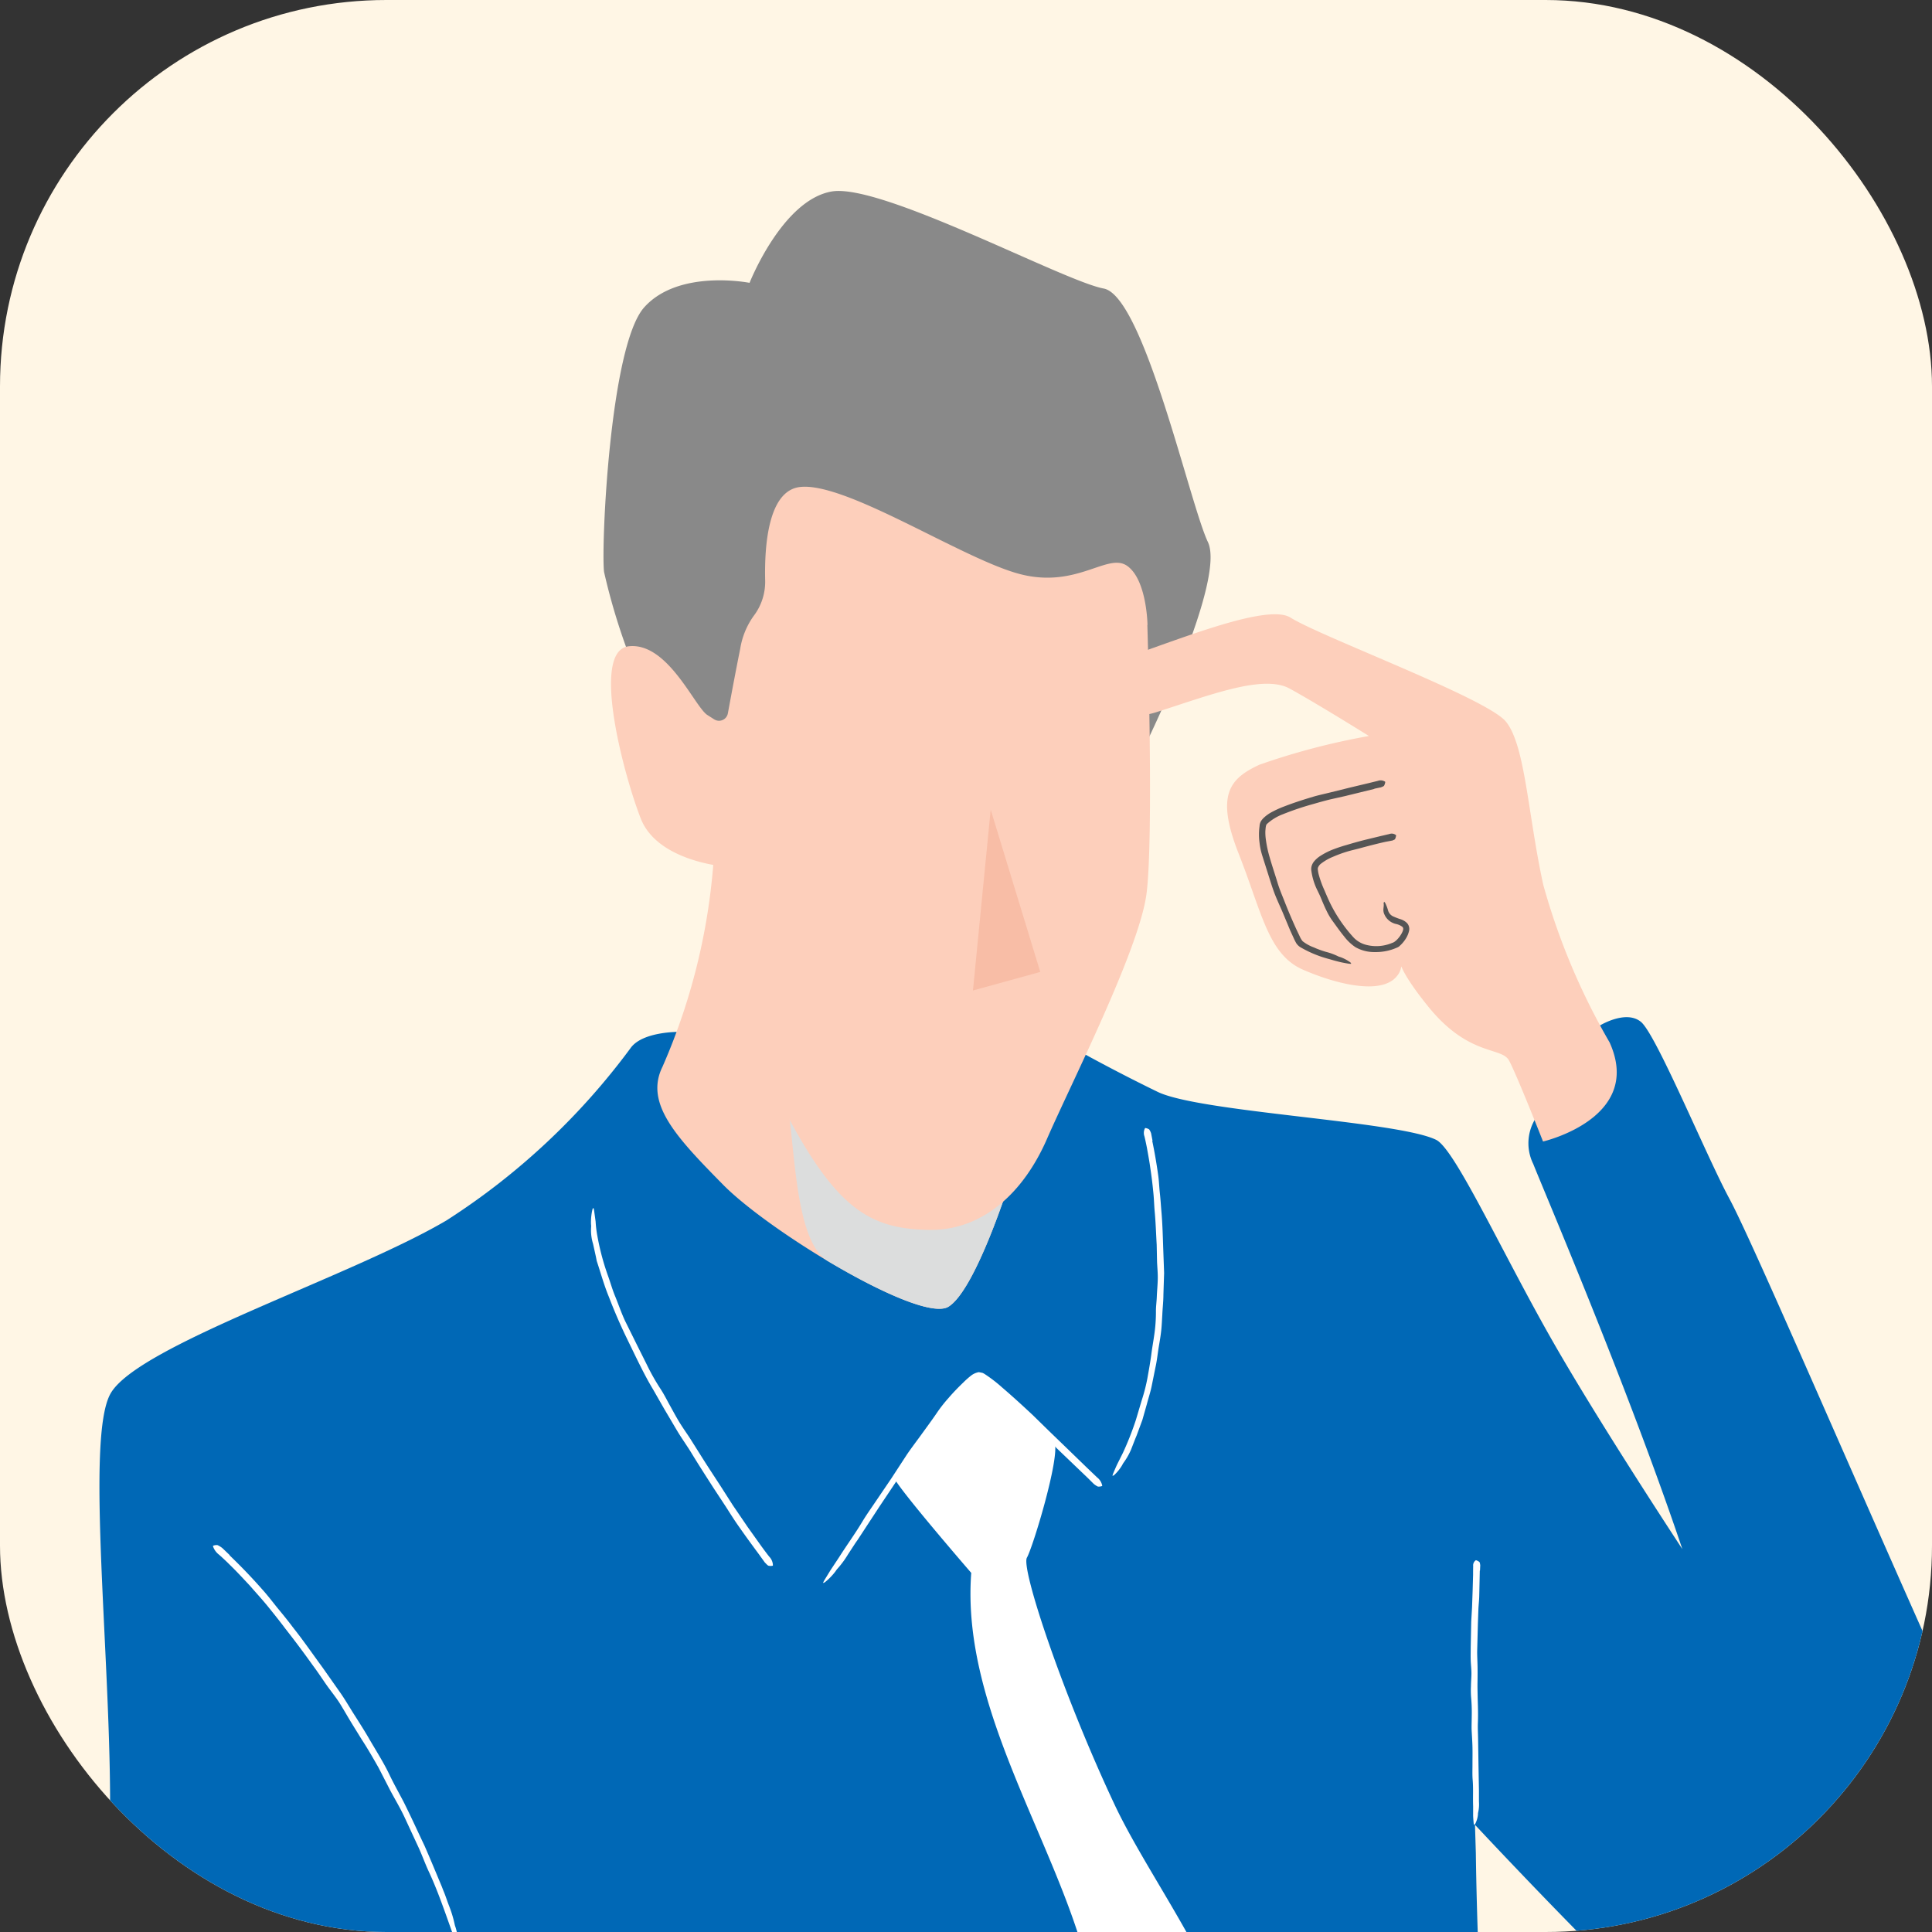
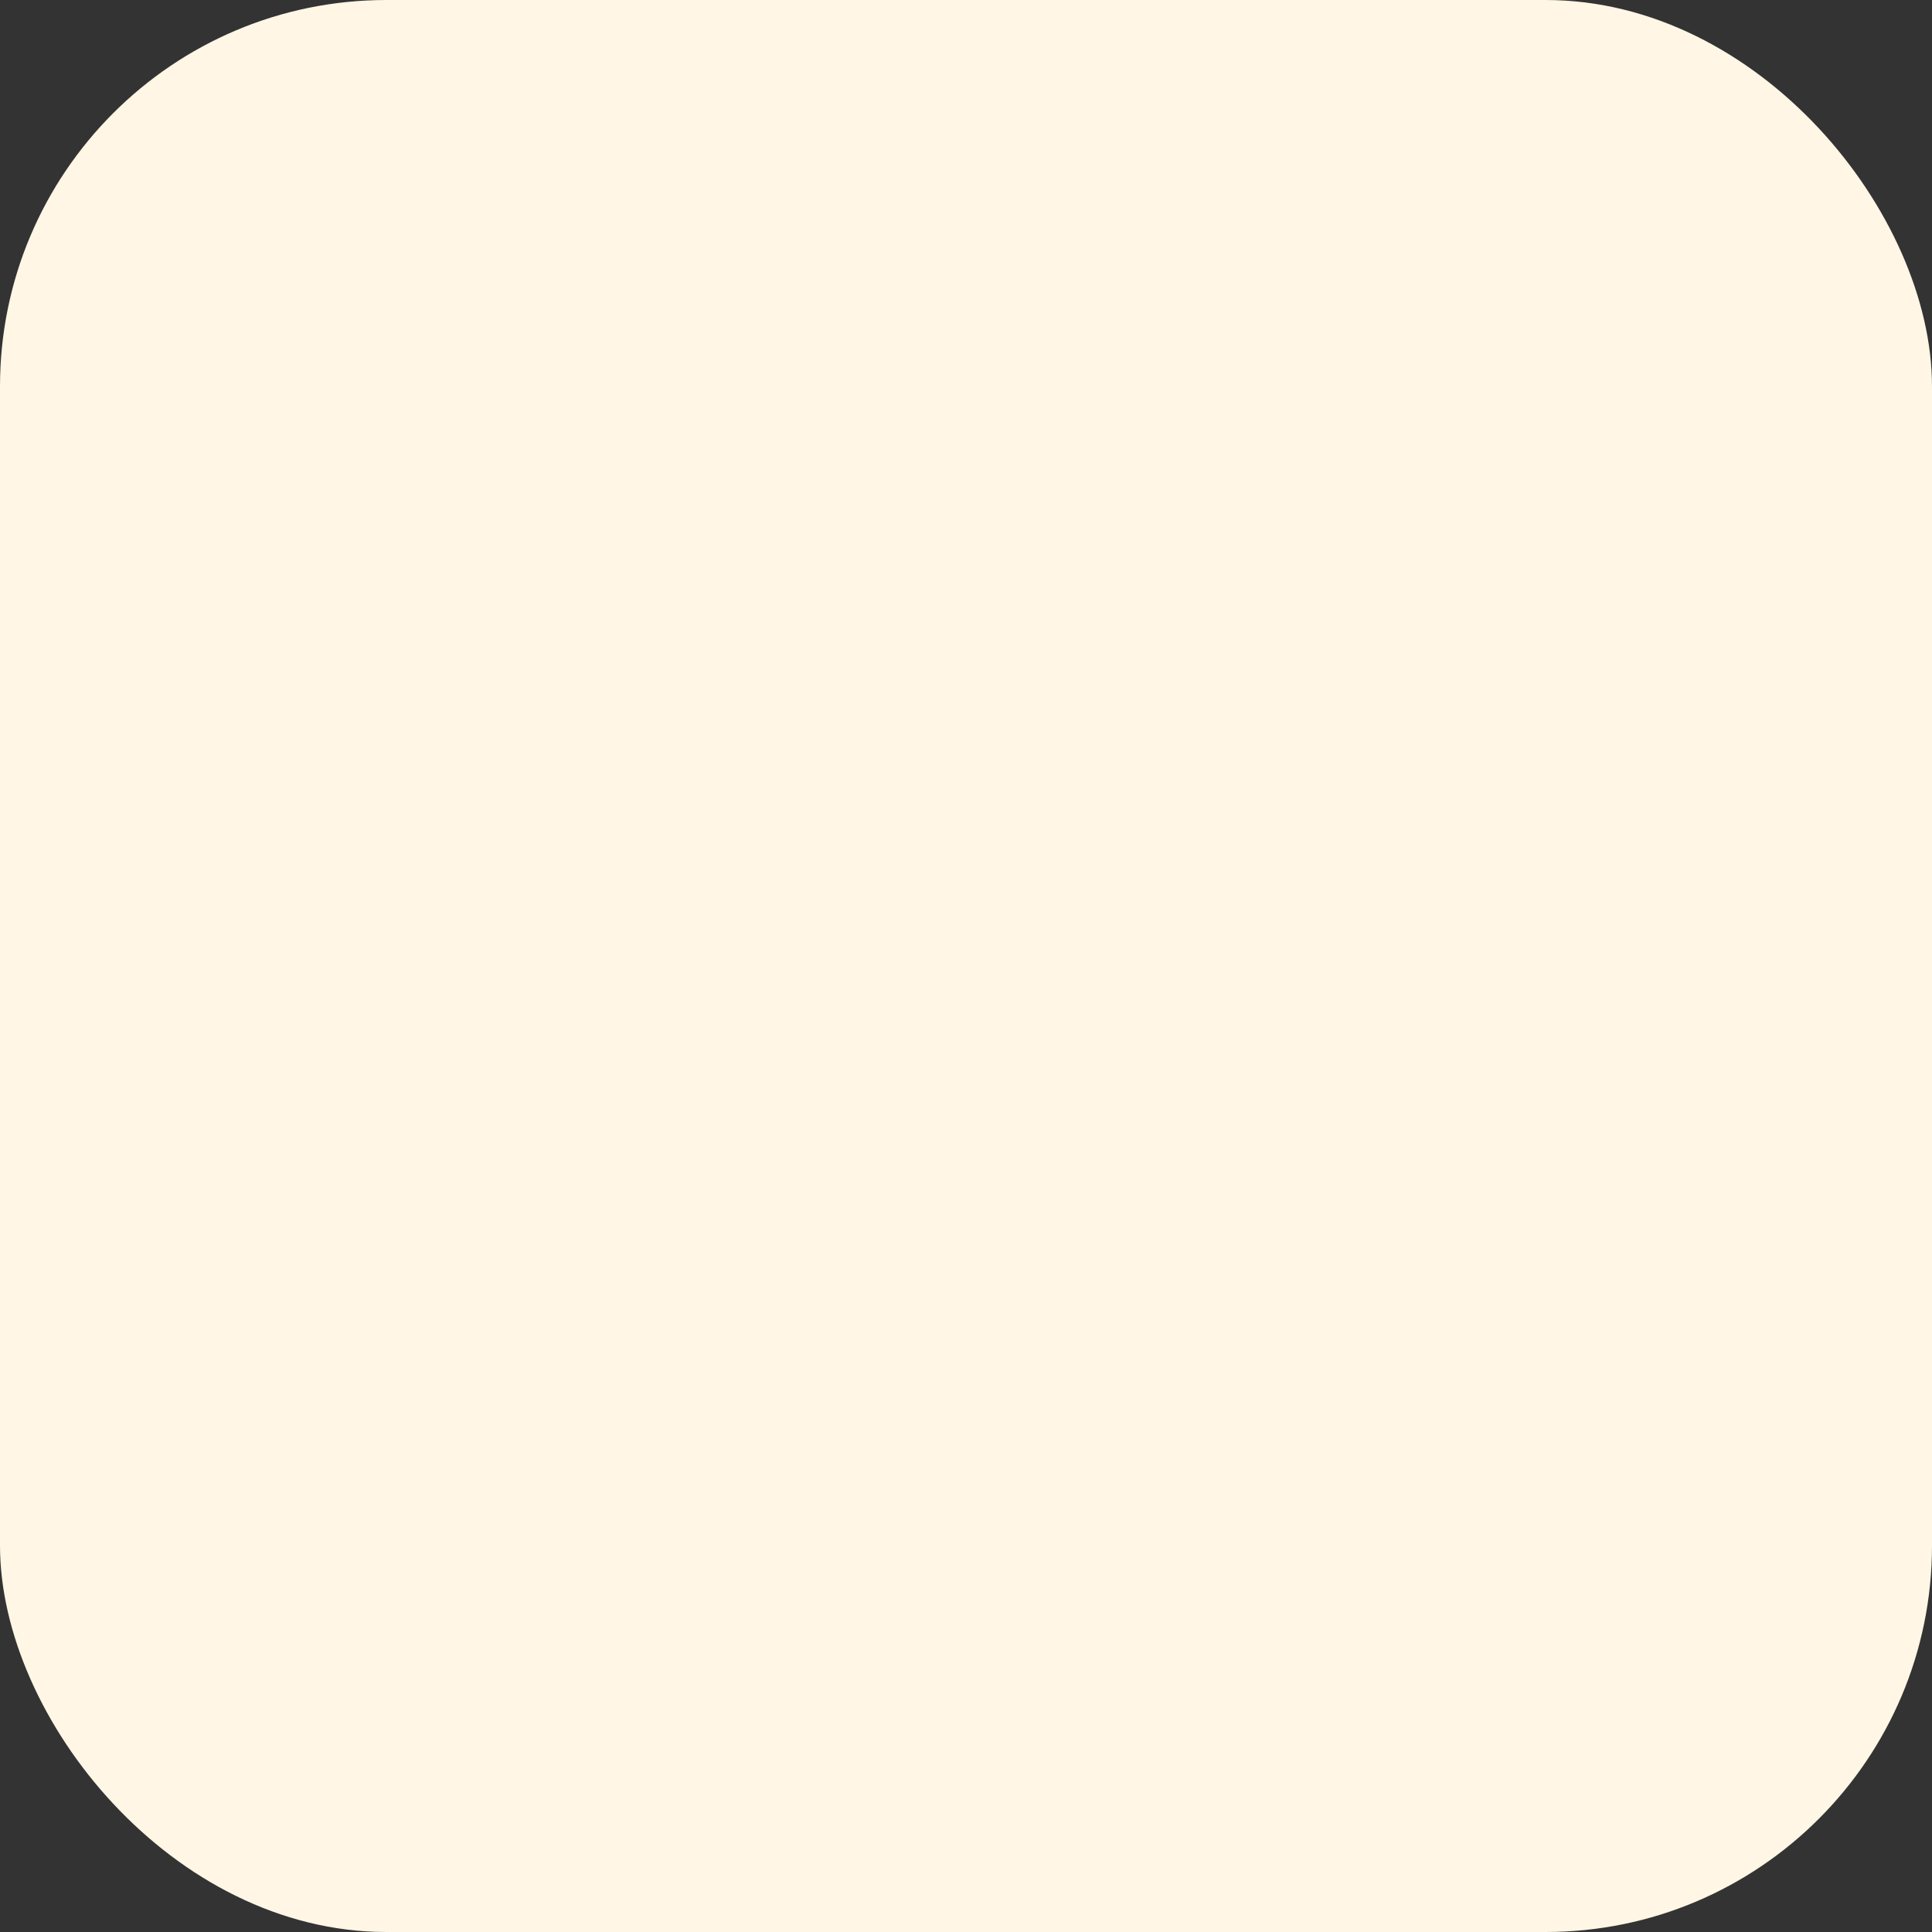
<svg xmlns="http://www.w3.org/2000/svg" width="100" height="100" viewBox="0 0 100 100">
  <rect x="0" y="0" width="100" height="100" fill="#333333" stroke="none" />
  <defs>
    <clipPath id="0inapnytha">
-       <rect data-name="長方形 86333" width="100" height="100" rx="20" transform="translate(322 482)" style="fill:#fff6e5" />
-     </clipPath>
+       </clipPath>
    <clipPath id="uag5ogu9yb">
-       <path data-name="長方形 85331" style="fill:none" d="M0 0h100.965v134.884H0z" />
-     </clipPath>
+       </clipPath>
    <clipPath id="904rwrjrmc">
      <path data-name="長方形 85330" style="fill:#fff" d="M0 0h100.965v134.884H0z" />
    </clipPath>
    <clipPath id="cy21lv5tmd">
      <path data-name="長方形 85328" style="fill:none" d="M0 0h12.063v15.633H0z" />
    </clipPath>
    <clipPath id="m19btvmcxe">
      <path data-name="長方形 85329" style="fill:#f2a78c" d="M0 0h3.484v9.362H0z" />
    </clipPath>
  </defs>
  <g data-name="グループ 56636">
    <g data-name="グループ 56612" transform="translate(-322 -482)">
      <rect data-name="長方形 86332" width="100" height="100" rx="20" transform="translate(322 482)" style="fill:#fff6e5" />
      <g data-name="マスクグループ 93" style="clip-path:url(#0inapnytha)">
        <g data-name="グループ 55731" transform="translate(325.035 491.883)" style="clip-path:url(#uag5ogu9yb)">
          <g data-name="グループ 55730">
            <g data-name="グループ 55729" style="clip-path:url(#904rwrjrmc)">
              <path data-name="パス 6266" d="M2.611 123.662c.369-8.032-1.35-21.355.079-23.851s12.425-6.033 17.386-8.957a35.92 35.92 0 0 0 9.52-8.909c.615-.887 2.561-.85 2.561-.85L52.834 82.1s1.858 1.037 4.05 2.1S69.3 85.7 71.3 86.684c.984.483 3.464 5.948 6.093 10.533 2.043 3.563 5.213 8.457 6.65 10.65-2.826-8.4-7.166-18.541-7.717-19.935a2.415 2.415 0 0 1 .42-2.741l2.985-4.4s1.375-.865 2.169-.213 3.388 6.951 4.583 9.162 6.587 14.781 11.092 24.832c4.927 10.992 4.48 18.685-1.314 21.4l-6.219 2.455s-5.61-4.424-16.732-16.288l.044 1.449a204.654 204.654 0 0 0 1.358 20.853l-14.481 5.717-25.676 9.353-4.277 4.834c-.176 2-2.82 2.844-2.82 2.844-12.236 4.311-24.411 8.125-26.719 2.277s1.5-37.772 1.872-45.8" transform="translate(0 -37.569)" style="fill:#0068b6" />
              <path data-name="パス 6267" d="M76.484 80.872s-1.776 5.691-3.2 6.574-9.24-3.85-11.666-6.312-4.077-4.211-3.137-6.111A32.4 32.4 0 0 0 61.175 63.5s7.365 2.35 10.192 8.422a48.554 48.554 0 0 0 5.116 8.951" transform="translate(-27.224 -29.695)" style="fill:#fdcfbb" />
              <g data-name="グループ 55725" style="mix-blend-mode:multiply;isolation:isolate">
                <g data-name="グループ 55724">
                  <g data-name="グループ 55723" style="clip-path:url(#cy21lv5tmd)" transform="translate(37.197 42.226)">
                    <path data-name="パス 6268" d="M76.819 79.32a48.578 48.578 0 0 0 5.116 8.951s-1.776 5.691-3.2 6.574c-.787.489-3.534-.743-6.242-2.358-2.184-1.3-1.54-8.735-2.623-9.834z" transform="translate(-69.873 -79.32)" style="fill:#dcdddd" />
                  </g>
                </g>
              </g>
              <path data-name="パス 6269" d="M85.762 115.259s3.528 2.685 3.821 3.427-1.113 5.4-1.43 5.956 1.854 7.074 4.534 12.775 9.817 13.721 5.965 21.357l-6.9 1.007a40.09 40.09 0 0 0-.438-13.883c-1.62-6.55-6.575-13.391-6.043-20.468 0 0-3.351-3.868-3.939-4.815 0 0 2.908-4.864 4.43-5.357" transform="translate(-38.035 -53.901)" style="fill:#fff" />
              <path data-name="パス 6270" d="m87.982 120.294-1.551-1.485-.747-.747-.884-.842c-.565-.527-1.13-1.056-1.722-1.545a4.8 4.8 0 0 0-.555-.405.814.814 0 0 0-.12-.068c-.012-.009-.045.008-.083.018a1.105 1.105 0 0 0-.254.159 7.06 7.06 0 0 0-.911.92 19.11 19.11 0 0 0-.759.963l-1.152 1.578c-.26.345-.5.711-.74 1.069l-1.271 1.9-1.119 1.709-.114.162-.4.613a4.841 4.841 0 0 1-.55.744.824.824 0 0 0-.079.108 3.136 3.136 0 0 1-.558.577.245.245 0 0 1-.1.04 1.245 1.245 0 0 1 .057-.12l.327-.535.445-.672c.391-.616.821-1.207 1.2-1.836.219-.367.473-.719.712-1.076l.794-1.17.807-1.238c.222-.326.461-.64.694-.959.3-.418.611-.832.9-1.261a7.55 7.55 0 0 1 .563-.71c.242-.282.5-.547.773-.809a4.264 4.264 0 0 1 .423-.371.9.9 0 0 1 .312-.142c.056-.029.157.014.237.021a.74.74 0 0 1 .141.075 7.5 7.5 0 0 1 .877.676c.546.467 1.072.949 1.593 1.436l.854.836 1.026.991.928.9.523.5a.707.707 0 0 1 .262.407c0 .015.006.038 0 .039a.522.522 0 0 1-.22.029.935.935 0 0 1-.216-.141.122.122 0 0 1-.019-.018l-.315-.313z" transform="translate(-34.749 -53.711)" style="fill:#fff" />
-               <path data-name="パス 6271" d="M60.5 116.868c-.407-.549-.81-1.1-1.2-1.664-.19-.278-.368-.563-.549-.846l-.64-.973c-.4-.624-.8-1.242-1.181-1.872-.236-.381-.5-.745-.728-1.131l-.646-1.093-.585-1.023c-.323-.534-.6-1.091-.877-1.653l-.544-1.121a27.245 27.245 0 0 1-.863-2.01c-.249-.6-.422-1.239-.629-1.86l-.037-.191c-.051-.231-.1-.457-.153-.692a2.4 2.4 0 0 1-.1-.887.708.708 0 0 0-.006-.129 2.9 2.9 0 0 1 .073-.763c.005-.038.035-.058.054-.086a1.233 1.233 0 0 1 .031.124l.08.586a5.853 5.853 0 0 0 .092.752 12.843 12.843 0 0 0 .529 2c.14.38.245.775.405 1.151.168.413.311.837.5 1.241l.621 1.254.5 1a11.327 11.327 0 0 0 .72 1.274c.153.235.286.491.421.742.168.3.332.612.511.91s.365.561.552.84l.544.862c.357.574.731 1.137 1.1 1.706l.61.954.762 1.118.713 1c.136.184.27.369.413.547a.659.659 0 0 1 .183.423c0 .014 0 .037-.01.038a.5.5 0 0 1-.218 0c-.053-.017-.123-.105-.185-.163a.119.119 0 0 1-.015-.02l-.249-.343z" transform="translate(-24.206 -46.238)" style="fill:#fff" />
              <path data-name="パス 6272" d="M104.516 91.769c.124.592.225 1.188.309 1.787.042.295.051.593.082.889.039.341.058.684.088 1.026.055.649.07 1.3.093 1.952l.043 1.187-.036 1.122c0 .347-.043.692-.057 1.039-.018.275-.027.551-.057.825s-.076.547-.123.819c-.06.36-.094.727-.176 1.086l-.191.947c-.062.316-.167.622-.248.934l-.236.833-.3.812-.066.158-.226.58a3.508 3.508 0 0 1-.391.681.554.554 0 0 0-.056.1 2.285 2.285 0 0 1-.423.528c-.022.026-.058.026-.088.037a.941.941 0 0 1 .032-.109c.069-.161.136-.322.21-.48l.3-.6a15.543 15.543 0 0 0 .67-1.7l.307-1.03a8.971 8.971 0 0 0 .292-1.14c.072-.4.145-.808.2-1.214.04-.325.1-.648.146-.973a8.147 8.147 0 0 0 .094-1.283c0-.247.037-.5.045-.747.013-.306.044-.61.05-.915s-.024-.588-.037-.882l-.019-.895c-.034-.593-.052-1.186-.109-1.777-.026-.33-.034-.662-.072-.992q-.057-.592-.147-1.18c-.047-.356-.115-.708-.177-1.061-.04-.2-.08-.394-.127-.588a.53.53 0 0 1 .017-.407c.007-.012.016-.031.024-.029a.477.477 0 0 1 .2.071.689.689 0 0 1 .1.2.1.1 0 0 1 .005.022l.072.369z" transform="translate(-47.912 -42.606)" style="fill:#fff" />
-               <path data-name="パス 6273" d="m137.754 133.664-.029 1.334c-.006.219-.033.438-.043.656l-.027.759-.037 1.442c0 .292.019.584.021.876s0 .55-.005.827c0 .25.007.5.012.767.013.406.025.811.009 1.218-.011.269.006.54.01.809l.022 1.42.023 1.269v.581a1.891 1.891 0 0 1-.044.575.327.327 0 0 0-.006.083 1.356 1.356 0 0 1-.141.492c-.009.025-.04.038-.062.057a.5.5 0 0 1-.02-.082c-.011-.129-.023-.259-.028-.389v-.5c-.018-.453.014-.907-.024-1.361-.022-.265-.009-.534-.01-.8 0-.293.006-.586 0-.878s-.031-.639-.044-.917c-.006-.244.006-.489.007-.734a8.624 8.624 0 0 0-.035-.96 4.449 4.449 0 0 1-.006-.559c0-.228.026-.456.024-.684s-.03-.439-.037-.659 0-.446 0-.668l.026-1.329.043-.741.031-.885.023-.8c0-.149 0-.286.005-.449a.32.32 0 0 1 .117-.29c.01-.007.023-.019.031-.015a.554.554 0 0 1 .172.09c.03.03.031.1.045.158a.057.057 0 0 1 0 .016l-.013.276z" transform="translate(-64.195 -62.255)" style="fill:#fff" />
              <path data-name="パス 6274" d="M15.869 132.2a28.782 28.782 0 0 1 1.668 1.738c.266.293.507.605.753.915.289.352.578.7.852 1.068.539.678 1.029 1.391 1.54 2.087l.907 1.289c.285.406.528.84.8 1.257.246.388.493.776.722 1.175.367.631.763 1.246 1.072 1.911.213.435.451.86.677 1.29.383.76.733 1.537 1.1 2.306.307.7.594 1.4.89 2.105l.081.21c.109.251.188.514.288.769a6.068 6.068 0 0 1 .3.989.928.928 0 0 0 .044.142 3.96 3.96 0 0 1 .161.876.266.266 0 0 1-.026.113 1.467 1.467 0 0 1-.068-.132l-.259-.648-.3-.844c-.274-.764-.554-1.526-.9-2.264-.2-.429-.357-.886-.563-1.319l-.66-1.425c-.228-.5-.512-.966-.769-1.449l-.6-1.168c-.283-.5-.567-.994-.88-1.472l-.524-.85c-.212-.348-.41-.7-.628-1.048-.215-.328-.465-.631-.689-.952s-.445-.659-.684-.977a52.125 52.125 0 0 0-1.421-1.9c-.265-.353-.54-.7-.817-1.041-.327-.414-.688-.8-1.034-1.2-.327-.347-.649-.7-.991-1.031-.187-.19-.383-.372-.581-.549a.907.907 0 0 1-.317-.428c0-.016-.011-.04 0-.042a.479.479 0 0 1 .231-.032 1.17 1.17 0 0 1 .246.152.2.2 0 0 1 .023.02l.361.346z" transform="translate(-7.018 -61.576)" style="fill:#fff" />
              <path data-name="パス 6275" d="M35.944 178.892a6.039 6.039 0 0 1-.319 3.183 4.278 4.278 0 0 1-.886 1.331 5.38 5.38 0 0 1-1.5 1.029c-.483.252-1.082.482-1.1.969a1.8 1.8 0 0 0 .18.755c.1.256.228.5.352.755a7.549 7.549 0 0 1 .79 1.932 4.021 4.021 0 0 1-.119 1.99 18 18 0 0 1-.686 1.68c-.365.874-.7 1.76-1.04 2.646a26.87 26.87 0 0 0-.6 1.791c-.167.526-.32 1.056-.455 1.589a12.6 12.6 0 0 0-.179.8 2.846 2.846 0 0 0-.062.747c-.016 0 .04.046.142.079a1.61 1.61 0 0 0 .323.068 5.751 5.751 0 0 0 .717.039c.486 0 .977-.03 1.468-.069l.291-.019c.353-.03.707-.062 1.059-.106a12.434 12.434 0 0 1 1.337-.118 1.527 1.527 0 0 0 .193-.02 7.431 7.431 0 0 1 1.157-.024.409.409 0 0 1 .139.04c-.063.017-.124.038-.187.05-.3.056-.6.112-.9.158l-1.165.154a38.387 38.387 0 0 1-3.19.27 5.517 5.517 0 0 1-.952-.034 1.7 1.7 0 0 1-.489-.127.4.4 0 0 1-.224-.212.8.8 0 0 1-.04-.276 10.716 10.716 0 0 1 .421-2.039 41.91 41.91 0 0 1 .612-2.067c.185-.544.391-1.082.6-1.618l.825-2.1c.163-.407.363-.8.5-1.19a3.742 3.742 0 0 0 .253-1.5 4.128 4.128 0 0 0-.385-1.418c-.2-.464-.455-.917-.681-1.4a5.409 5.409 0 0 1-.293-.755 1.167 1.167 0 0 1 .081-.915 1.69 1.69 0 0 1 .667-.565c.236-.131.47-.241.695-.36a4.4 4.4 0 0 0 1.342-.976 4.333 4.333 0 0 0 .89-1.768 5.542 5.542 0 0 0 .143-1.817 5.953 5.953 0 0 0-.16-1.015 1.758 1.758 0 0 1-.081-.679c0-.019.006-.05.015-.045a.512.512 0 0 1 .231.135 1.5 1.5 0 0 1 .151.352l.011.039c.052.216.091.435.125.654z" transform="translate(-14.022 -83.106)" style="fill:#fff" />
              <path data-name="パス 6276" d="M54.306 24.041a32.677 32.677 0 0 1-1.3-4.315c-.161-1.224.289-11.7 2.076-13.7s5.454-1.269 5.454-1.269S62.223.476 64.783.029s12 4.638 14.081 5.022 4.458 11.156 5.395 13.12-3.159 10.34-3.159 10.34l-21.476.432z" transform="translate(-24.774)" style="fill:#898989" />
              <path data-name="パス 6277" d="M81.467 35.916s.34 11.052-.048 13.941-3.919 9.837-5.144 12.653-3.352 4.757-6.1 4.717-4.448-.873-6.724-4.8a34.039 34.039 0 0 1-4.037-11.04 9.111 9.111 0 0 1 .027-2.988S56.1 48.1 55.25 45.946s-2.63-8.7-.627-8.926 3.391 3.087 4.057 3.548l.366.233a.465.465 0 0 0 .708-.308c.153-.832.419-2.262.638-3.337a4.011 4.011 0 0 1 .692-1.7 2.916 2.916 0 0 0 .6-1.867c-.039-1.755.151-4.609 1.79-4.812 2.378-.295 8.453 3.745 11.41 4.508s4.536-1.147 5.548-.42 1.043 3.049 1.043 3.049" transform="translate(-25.115 -13.451)" style="fill:#fdcfbb" />
              <g data-name="グループ 55728" style="opacity:.45">
                <g data-name="グループ 55727">
                  <g data-name="グループ 55726" style="clip-path:url(#m19btvmcxe)" transform="translate(47.325 32.024)">
-                     <path data-name="パス 6278" d="m89.816 60.155 2.566 8.4-3.484.96z" transform="translate(-88.898 -60.155)" style="fill:#f2a78c" />
-                   </g>
+                     </g>
                </g>
              </g>
              <path data-name="パス 6279" d="M45.841 195.59c.67.343 1.362.645 2.061.926.343.144.686.286 1.033.421.4.145.81.288 1.222.41a23.315 23.315 0 0 0 2.373.61c.484.11.982.146 1.47.227.465.048.929.12 1.4.154l1.3.07a7.892 7.892 0 0 1 1.055.1 2.535 2.535 0 0 1 1.052.363 2.117 2.117 0 0 1 .159.151.95.95 0 0 1 .116.216.665.665 0 0 1-.073.463 1.772 1.772 0 0 1-.526.557 8.868 8.868 0 0 1-2.226 1.082 15.784 15.784 0 0 1-2.121.571c-.071.015-.143.023-.215.034-.26.044-.522.076-.784.111a3.659 3.659 0 0 1-1 .01.916.916 0 0 0-.144-.008 2.263 2.263 0 0 1-.832-.209c-.04-.014-.057-.049-.084-.074h.14c.216.025.435.025.654.032.281 0 .563 0 .844-.02a11.446 11.446 0 0 0 2.269-.393c.431-.127.871-.246 1.3-.4a9.63 9.63 0 0 0 1.365-.577 4.447 4.447 0 0 0 .641-.417 1.423 1.423 0 0 0 .457-.519c.135-.269-.3-.482-.677-.573a6.222 6.222 0 0 0-1.593-.165c-.313 0-.639-.03-.958-.054-.392-.021-.778-.1-1.167-.139s-.75-.073-1.124-.123-.754-.136-1.13-.212a25.43 25.43 0 0 1-2.209-.58q-.605-.2-1.2-.43-.713-.264-1.413-.563c-.422-.182-.84-.37-1.252-.573l-.69-.346a.759.759 0 0 1-.386-.342c-.006-.014-.017-.036-.007-.04a.563.563 0 0 1 .213-.077 1.142 1.142 0 0 1 .255.086.136.136 0 0 1 .024.013l.409.223z" transform="translate(-21.014 -91.315)" style="fill:#fff" />
              <path data-name="パス 6280" d="M125.586 63.327a34.8 34.8 0 0 1-3.438-8.165c-.8-3.654-.931-7.25-1.945-8.459s-9.562-4.38-11.133-5.369-8.87 2.537-11.41 2.9 1.674 2.88 4.439 2 5.55-1.977 6.918-1.23 4.108 2.456 4.108 2.456a36.222 36.222 0 0 0-5.664 1.485c-1.541.715-2.286 1.546-1.077 4.61s1.524 5.219 3.337 6.005 4 1.273 4.806.383c.682-.752-.447-1.1 1.654 1.506s3.8 2.093 4.19 2.8 1.765 4.2 1.765 4.2 5.213-1.2 3.451-5.118" transform="translate(-45.304 -19.248)" style="fill:#fdcfbb" />
              <path data-name="パス 6281" d="m122.682 57.759-1.527.374-.755.169c-.29.071-.577.151-.862.234a14.783 14.783 0 0 0-1.6.538 2.549 2.549 0 0 0-.816.5c-.064.053-.069.219-.083.363a2.674 2.674 0 0 0 .028.463 5.944 5.944 0 0 0 .185.866c.129.455.281.9.421 1.36.09.3.216.6.332.89.2.517.419 1.031.65 1.534l.159.333a1.123 1.123 0 0 0 .154.26 2.123 2.123 0 0 0 .586.323l.13.057c.162.064.327.125.5.173a3.212 3.212 0 0 1 .63.233.437.437 0 0 0 .092.031 2.018 2.018 0 0 1 .528.276c.027.015.035.05.052.075a.689.689 0 0 1-.1 0 7.03 7.03 0 0 1-.456-.084 10.59 10.59 0 0 1-.574-.156 5.942 5.942 0 0 1-1.518-.626.718.718 0 0 1-.2-.2c-.039-.072-.08-.145-.112-.218l-.2-.437-.4-.96c-.143-.333-.3-.662-.427-1-.1-.27-.187-.55-.275-.828l-.346-1.092a3.516 3.516 0 0 1-.14-.661 3.134 3.134 0 0 1 0-.859.6.6 0 0 1 .065-.245.871.871 0 0 1 .158-.194 1.871 1.871 0 0 1 .344-.256 5.277 5.277 0 0 1 .741-.34c.5-.193 1-.351 1.5-.5.283-.08.57-.142.854-.212l1.018-.252.923-.22.516-.126a.415.415 0 0 1 .362.031c.01.007.027.017.025.026a.528.528 0 0 1-.061.192c-.027.038-.111.06-.169.089a.1.1 0 0 1-.019 0l-.318.067z" transform="translate(-54.579 -26.809)" style="fill:#555" />
              <path data-name="パス 6282" d="M125.667 62.9c-.454.1-.9.216-1.351.338-.22.061-.443.107-.662.173a6.8 6.8 0 0 0-.735.269 2.637 2.637 0 0 0-.621.353.478.478 0 0 0-.172.232c0 .019 0 .036-.005.055l.013.087a1.325 1.325 0 0 0 .033.176 5.272 5.272 0 0 0 .306.845c.11.262.222.526.353.78a7.129 7.129 0 0 0 .4.686 7.55 7.55 0 0 0 .758.974 1.367 1.367 0 0 0 .655.376 2.1 2.1 0 0 0 1.338-.105c.26-.067.637-.632.558-.777a.089.089 0 0 0-.023-.045.82.82 0 0 0-.342-.156.873.873 0 0 1-.563-.421l-.048-.1c-.091-.231.006-.366-.028-.549 0-.027.018-.054.027-.083a.561.561 0 0 1 .059.073 2.071 2.071 0 0 1 .148.394.488.488 0 0 0 .3.31 2.83 2.83 0 0 0 .319.122.859.859 0 0 1 .351.2.447.447 0 0 1 .111.418 1.27 1.27 0 0 1-.149.367 1.736 1.736 0 0 1-.274.347l-.085.08a.443.443 0 0 1-.119.067c-.068.03-.137.056-.206.081a2.716 2.716 0 0 1-.949.148 1.964 1.964 0 0 1-.991-.253 2.466 2.466 0 0 1-.59-.562c-.221-.269-.415-.551-.618-.828a3.3 3.3 0 0 1-.3-.52c-.109-.219-.2-.447-.293-.67s-.21-.422-.294-.645a3.3 3.3 0 0 1-.186-.72.578.578 0 0 1 .013-.255.68.68 0 0 1 .114-.224 1.377 1.377 0 0 1 .305-.279 3.665 3.665 0 0 1 .655-.342 7.952 7.952 0 0 1 .756-.251q.452-.137.907-.253l.825-.2.463-.108a.345.345 0 0 1 .325.046c.01.007.024.018.022.027a.561.561 0 0 1-.054.188c-.024.037-.1.055-.151.081a.079.079 0 0 1-.017 0l-.283.054z" transform="translate(-56.95 -29.219)" style="fill:#555" />
            </g>
          </g>
        </g>
      </g>
    </g>
  </g>
</svg>